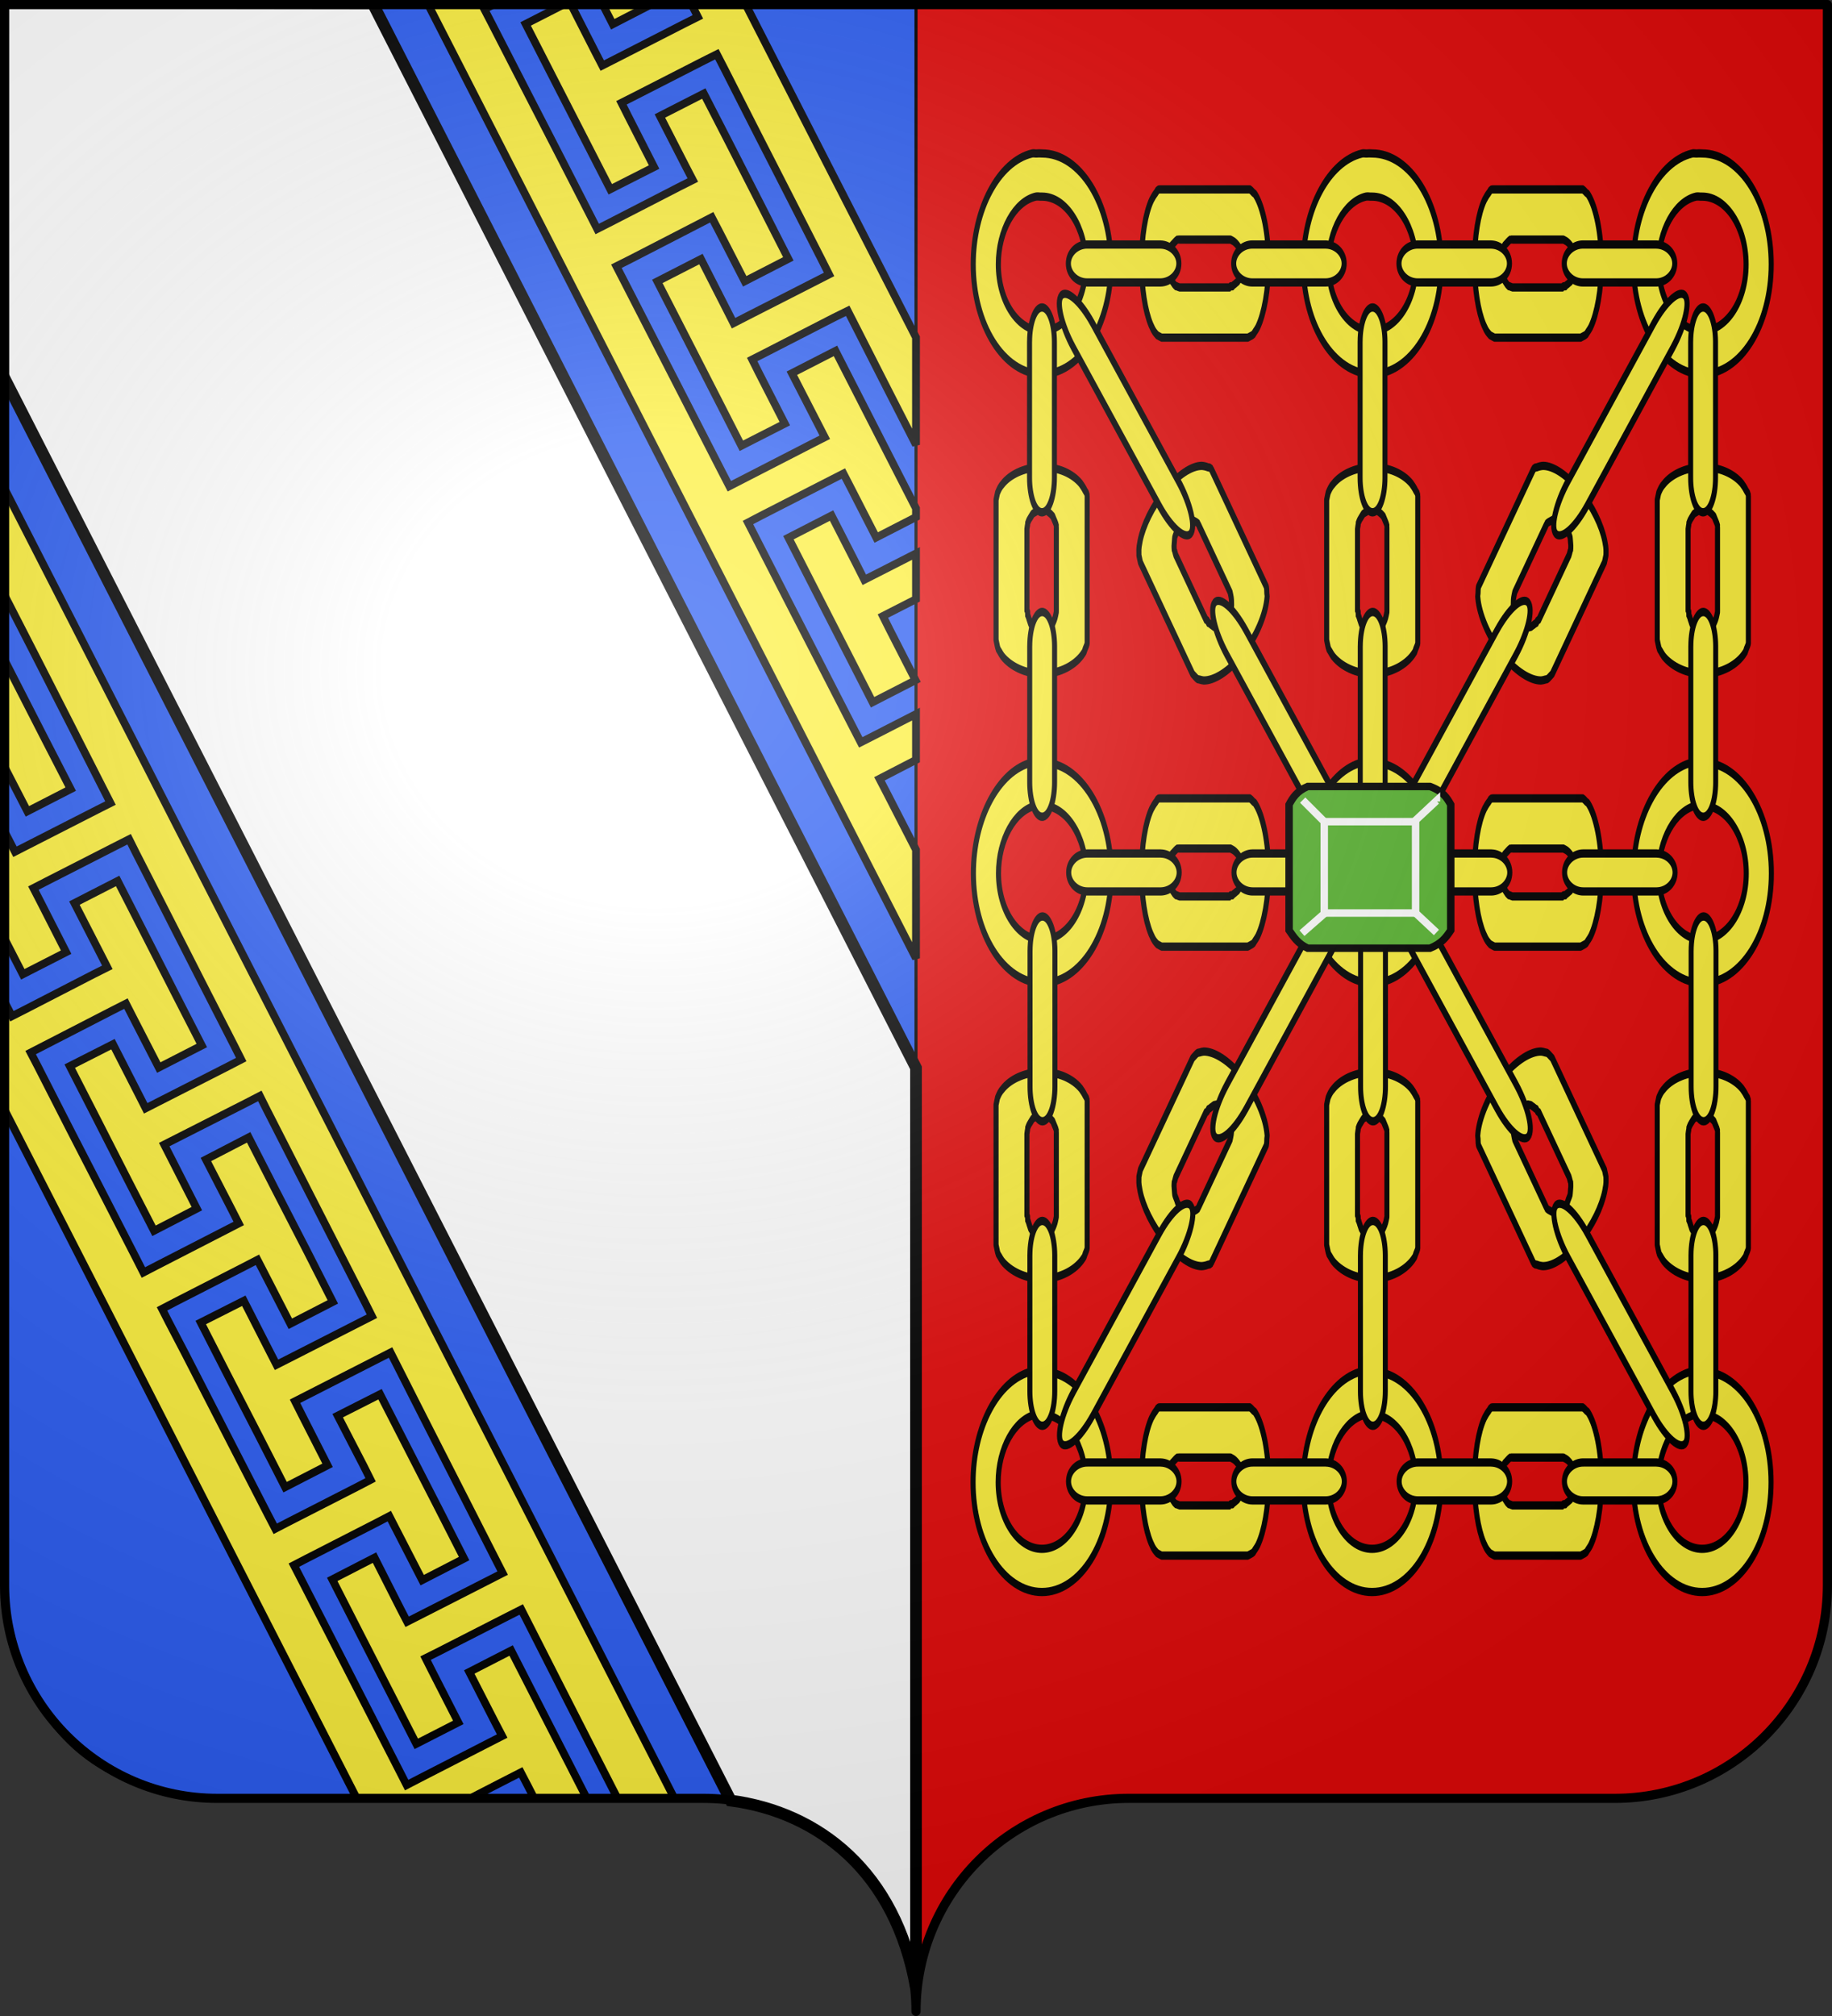
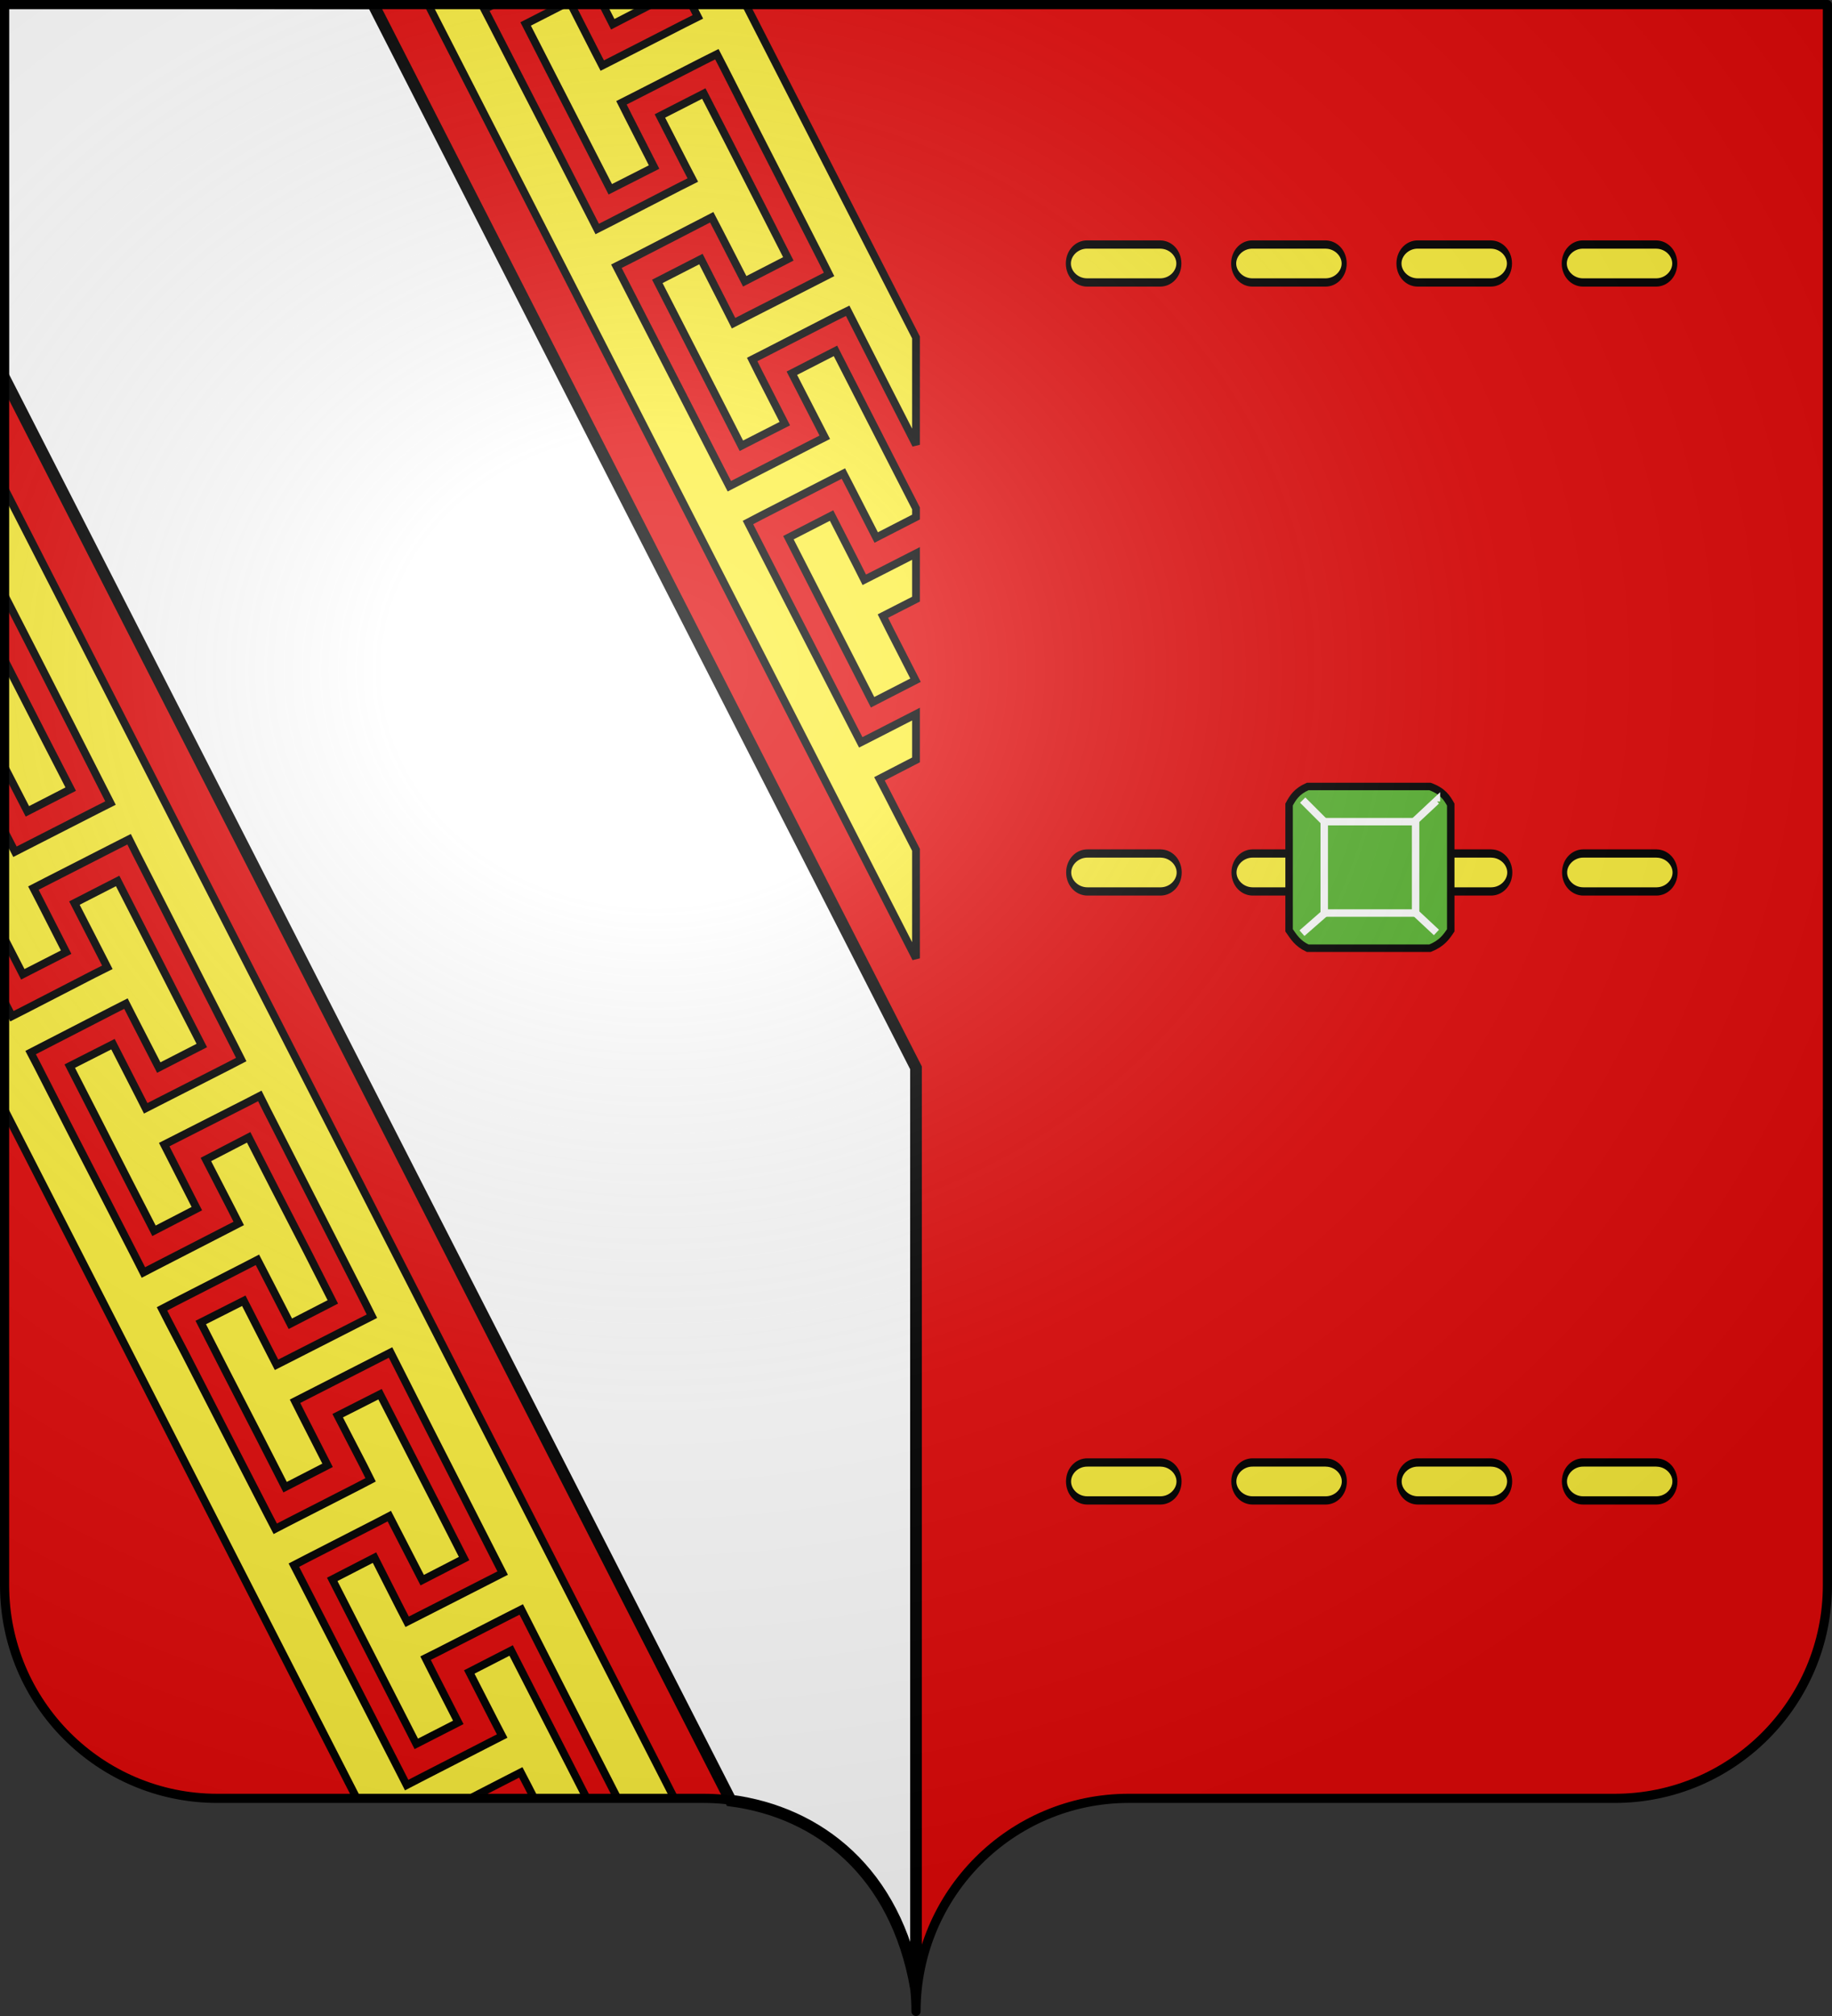
<svg xmlns="http://www.w3.org/2000/svg" xmlns:ns1="http://sodipodi.sourceforge.net/DTD/sodipodi-0.dtd" xmlns:ns2="http://www.inkscape.org/namespaces/inkscape" xmlns:xlink="http://www.w3.org/1999/xlink" height="660" width="600" version="1.0" id="svg2" ns1:version="0.32" ns2:version="0.44.1" ns1:docname="Blason_Saint-Florentin_89.svg" ns1:docbase="C:\Documents and Settings\Joel\Bureau">
  <rect width="100%" height="100%" fill="#333333" stroke="none" />
  <ns1:namedview ns2:window-height="712" ns2:window-width="1024" ns2:pageshadow="2" ns2:pageopacity="0.0" guidetolerance="10.0" gridtolerance="10.0" objecttolerance="10.0" borderopacity="1.0" bordercolor="#666666" pagecolor="#ffffff" id="base" showgrid="false" height="660px" ns2:zoom="0.63" ns2:cx="352.65144" ns2:cy="421.41681" ns2:window-x="-4" ns2:window-y="-4" ns2:current-layer="layer1" />
  <desc id="desc4">Flag of Canton of Valais (Wallis)</desc>
  <defs id="defs6">
    <linearGradient id="linearGradient2893">
      <stop style="stop-color:white;stop-opacity:0.314;" offset="0" id="stop2895" />
      <stop id="stop2897" offset="0.19" style="stop-color:white;stop-opacity:0.251;" />
      <stop style="stop-color:#6b6b6b;stop-opacity:0.125;" offset="0.6" id="stop2901" />
      <stop style="stop-color:black;stop-opacity:0.125;" offset="1" id="stop2899" />
    </linearGradient>
    <radialGradient ns2:collect="always" xlink:href="#linearGradient2893" id="radialGradient2883" cx="203.198" cy="218.01" fx="203.198" fy="218.01" r="300" gradientTransform="matrix(1.36,0,0,1.355,-79.528,-87.645)" gradientUnits="userSpaceOnUse" />
    <linearGradient id="linearGradient2955">
      <stop style="stop-color:white;stop-opacity:0;" offset="0" id="stop2965" />
      <stop style="stop-color:black;stop-opacity:0.646;" offset="1" id="stop2959" />
    </linearGradient>
    <radialGradient ns2:collect="always" xlink:href="#linearGradient2955" id="radialGradient2961" cx="225.524" cy="218.901" fx="225.524" fy="218.901" r="300" gradientTransform="matrix(-4.167939e-4,2.183,-1.884,-3.599562e-4,615.597,-289.121)" gradientUnits="userSpaceOnUse" />
    <polygon id="star" transform="scale(53,53)" points="0,-1 0.588,0.809 -0.951,-0.309 0.951,-0.309 -0.588,0.809 0,-1 " />
    <clipPath id="clip">
      <path d="M 0,-200 L 0,600 L 300,600 L 300,-200 L 0,-200 z " id="path10" />
    </clipPath>
    <radialGradient ns2:collect="always" xlink:href="#linearGradient2955" id="radialGradient1911" gradientUnits="userSpaceOnUse" gradientTransform="matrix(-4.167939e-4,2.183,-1.884,-3.599562e-4,1395.597,-309.121)" cx="225.524" cy="218.901" fx="225.524" fy="218.901" r="300" />
    <radialGradient ns2:collect="always" xlink:href="#linearGradient2955" id="radialGradient2928" cx="-483.508" cy="153.928" fx="-483.508" fy="153.928" r="300" gradientTransform="matrix(0,2.342,-2.291,0,562.913,1323.77)" gradientUnits="userSpaceOnUse" />
    <radialGradient ns2:collect="always" xlink:href="#linearGradient2893" id="radialGradient11919" gradientUnits="userSpaceOnUse" gradientTransform="matrix(1.551,0,0,1.35,-227.894,-51.264)" cx="285.186" cy="200.448" fx="285.186" fy="200.448" r="300" />
  </defs>
  <g ns2:groupmode="layer" id="layer1" ns2:label="Fond écu">
    <path id="path2014" style="fill:#e20909;fill-opacity:1;fill-rule:nonzero;stroke:none;stroke-width:5;stroke-linecap:round;stroke-linejoin:round;stroke-miterlimit:4;stroke-dashoffset:0;stroke-opacity:1" d="M 300,658.499 C 300,619.995 331.203,588.746 369.65,588.746 C 408.097,588.746 490.403,588.746 528.85,588.746 C 567.297,588.746 598.5,557.496 598.5,518.992 L 598.5,1.5 L 1.5,1.5 L 1.5,518.992 C 1.5,557.496 32.703,588.746 71.15,588.746 C 109.597,588.746 191.903,588.746 230.35,588.746 C 268.797,588.746 300,619.995 300,658.499 z " ns1:nodetypes="cssccccssc" />
    <g id="g22729" transform="matrix(4.369,0,0,7.105,-366.734,-1359.286)" style="fill:#fcef3c;fill-opacity:1;stroke:#000000;stroke-width:0.38;stroke-miterlimit:4;stroke-dasharray:none;stroke-opacity:1">
      <g transform="matrix(1.721,0,0,1.721,-610.598,-304.376)" id="g6973" style="fill:#fcef3c;fill-opacity:1;stroke:#000000;stroke-width:0.221;stroke-miterlimit:4;stroke-dasharray:none;stroke-opacity:1">
-         <path style="fill:#fcef3c;fill-opacity:1;fill-rule:evenodd;stroke:#000000;stroke-width:0.221;stroke-miterlimit:4;stroke-dasharray:none;stroke-opacity:1" d="M 462.906,308.438 C 461.456,308.652 460.344,309.925 460.344,311.406 C 460.344,313.036 461.682,314.344 463.344,314.344 C 465.005,314.344 466.344,313.036 466.344,311.406 C 466.344,309.776 465.005,308.438 463.344,308.438 C 463.266,308.437 463.201,308.432 463.125,308.438 C 463.052,308.443 462.978,308.427 462.906,308.438 z M 463.062,309.594 C 463.14,309.582 463.232,309.596 463.312,309.594 C 463.321,309.594 463.34,309.594 463.344,309.594 C 464.393,309.594 465.25,310.419 465.25,311.406 C 465.25,312.393 464.393,313.188 463.344,313.188 C 462.294,313.188 461.438,312.393 461.438,311.406 C 461.437,310.511 462.145,309.727 463.062,309.594 z " id="path6952" />
        <use x="0" y="0" xlink:href="#path6952" id="use6959" transform="translate(-14.379,0)" width="885.827" height="531.496" style="fill:#fcef3c;fill-opacity:1;stroke:#000000;stroke-width:0.221;stroke-miterlimit:4;stroke-dasharray:none;stroke-opacity:1" />
        <use x="0" y="0" xlink:href="#path6952" id="use6961" transform="translate(14.379,0)" width="885.827" height="531.496" style="fill:#fcef3c;fill-opacity:1;stroke:#000000;stroke-width:0.221;stroke-miterlimit:4;stroke-dasharray:none;stroke-opacity:1" />
      </g>
      <use height="531.496" width="885.827" transform="translate(-1.2185579e-2,-28.06)" id="use6978" xlink:href="#g6973" y="0" x="0" style="fill:#fcef3c;fill-opacity:1;stroke:#000000;stroke-width:0.38;stroke-miterlimit:4;stroke-dasharray:none;stroke-opacity:1" />
      <use height="531.496" width="885.827" transform="translate(-2.4378376e-2,28.06)" id="use6981" xlink:href="#g6973" y="0" x="0" style="fill:#fcef3c;fill-opacity:1;stroke:#000000;stroke-width:0.38;stroke-miterlimit:4;stroke-dasharray:none;stroke-opacity:1" />
      <g transform="matrix(1.721,0,0,1.721,-610.658,-304.067)" id="g7319" style="fill:#fcef3c;fill-opacity:1;stroke:#000000;stroke-width:0.221;stroke-miterlimit:4;stroke-dasharray:none;stroke-opacity:1">
-         <path style="fill:#fcef3c;fill-opacity:1;stroke:#000000;stroke-width:0.221;stroke-linecap:round;stroke-linejoin:round;stroke-miterlimit:4;stroke-dasharray:none;stroke-opacity:1" d="M 454.075,292.916 C 454.062,292.923 454.026,292.939 454.012,292.947 C 453.993,292.961 453.969,292.997 453.95,293.01 C 453.893,293.053 453.814,293.133 453.762,293.197 C 453.496,293.549 453.325,294.169 453.325,294.885 C 453.325,295.566 453.486,296.181 453.731,296.541 C 453.753,296.571 453.799,296.634 453.825,296.666 C 453.838,296.68 453.874,296.716 453.887,296.729 C 453.918,296.755 453.977,296.8 454.012,296.822 C 454.037,296.832 454.086,296.846 454.106,296.854 C 454.126,296.86 454.175,296.879 454.2,296.885 C 454.206,296.885 454.227,296.885 454.231,296.885 L 454.262,296.885 L 457.887,296.885 C 457.891,296.885 457.916,296.885 457.919,296.885 C 457.923,296.885 457.944,296.885 457.95,296.885 C 457.972,296.88 458.022,296.861 458.044,296.854 C 458.067,296.846 458.11,296.832 458.137,296.822 C 458.158,296.814 458.183,296.802 458.2,296.791 C 458.216,296.775 458.252,296.737 458.262,296.729 C 458.298,296.697 458.355,296.644 458.387,296.604 C 458.658,296.253 458.856,295.607 458.856,294.885 C 458.856,294.09 458.613,293.391 458.294,293.072 C 458.288,293.067 458.268,293.046 458.262,293.041 C 458.246,293.026 458.217,293.022 458.2,293.01 C 458.181,292.997 458.131,292.962 458.106,292.947 C 458.095,292.942 458.06,292.924 458.044,292.916 C 458.04,292.916 458.017,292.916 458.012,292.916 C 457.999,292.917 457.961,292.916 457.95,292.916 C 457.944,292.916 457.923,292.916 457.919,292.916 C 457.916,292.916 457.891,292.916 457.887,292.916 L 454.262,292.916 L 454.231,292.916 C 454.227,292.916 454.206,292.916 454.2,292.916 C 454.189,292.916 454.151,292.917 454.137,292.916 C 454.133,292.916 454.11,292.916 454.106,292.916 C 454.103,292.917 454.078,292.915 454.075,292.916 z M 454.887,294.26 C 454.892,294.259 454.915,294.261 454.919,294.26 C 454.922,294.259 454.946,294.26 454.95,294.26 C 454.967,294.26 454.998,294.26 455.012,294.26 L 457.169,294.26 C 457.174,294.26 457.195,294.259 457.2,294.26 C 457.222,294.266 457.274,294.285 457.294,294.291 C 457.366,294.312 457.448,294.365 457.512,294.416 C 457.544,294.443 457.583,294.478 457.606,294.51 C 457.624,294.536 457.654,294.575 457.669,294.604 C 457.679,294.625 457.692,294.674 457.7,294.697 C 457.708,294.721 457.727,294.766 457.731,294.791 C 457.735,294.816 457.731,294.858 457.731,294.885 C 457.731,294.901 457.733,294.929 457.731,294.947 C 457.725,294.995 457.71,295.067 457.7,295.104 C 457.688,295.135 457.655,295.197 457.637,295.229 C 457.629,295.244 457.614,295.279 457.606,295.291 C 457.601,295.297 457.58,295.316 457.575,295.322 C 457.564,295.334 457.525,295.374 457.512,295.385 C 457.5,295.395 457.464,295.407 457.45,295.416 C 457.415,295.438 457.361,295.464 457.325,295.479 C 457.318,295.481 457.301,295.508 457.294,295.51 C 457.274,295.515 457.222,295.504 457.2,295.51 C 457.195,295.511 457.174,295.54 457.169,295.541 L 455.012,295.541 C 455.005,295.541 454.989,295.541 454.981,295.541 C 454.949,295.538 454.887,295.517 454.856,295.51 C 454.849,295.508 454.831,295.512 454.825,295.51 C 454.8,295.499 454.754,295.462 454.731,295.447 C 454.725,295.443 454.707,295.421 454.7,295.416 C 454.686,295.404 454.651,295.367 454.637,295.354 C 454.618,295.333 454.59,295.311 454.575,295.291 C 454.552,295.256 454.532,295.183 454.512,295.135 C 454.506,295.116 454.486,295.089 454.481,295.072 C 454.473,295.035 454.456,294.964 454.45,294.916 C 454.449,294.909 454.45,294.891 454.45,294.885 C 454.45,294.869 454.448,294.838 454.45,294.822 C 454.456,294.783 454.471,294.734 454.481,294.697 C 454.486,294.683 454.505,294.651 454.512,294.635 C 454.533,294.593 454.555,294.54 454.575,294.51 C 454.59,294.49 454.619,294.439 454.637,294.416 C 454.661,294.398 454.712,294.367 454.731,294.354 C 454.752,294.341 454.799,294.305 454.825,294.291 C 454.844,294.284 454.863,294.267 454.887,294.26 z " id="path7259" />
        <use x="0" y="0" xlink:href="#path7259" id="use7269" transform="translate(14.5,0)" width="885.827" height="531.496" style="fill:#fcef3c;fill-opacity:1;stroke:#000000;stroke-width:0.221;stroke-miterlimit:4;stroke-dasharray:none;stroke-opacity:1" />
      </g>
      <g transform="matrix(1.721,0,0,1.721,-610.658,-304.067)" id="g7278" style="fill:#fcef3c;fill-opacity:1;stroke:#000000;stroke-width:0.221;stroke-miterlimit:4;stroke-dasharray:none;stroke-opacity:1">
        <use x="0" y="0" xlink:href="#path7259" id="use7272" transform="matrix(0,1,-1,0,758.272,-152.971)" width="885.827" height="531.496" style="fill:#fcef3c;fill-opacity:1;stroke:#000000;stroke-width:0.221;stroke-miterlimit:4;stroke-dasharray:none;stroke-opacity:1" />
        <use x="0" y="0" xlink:href="#use7272" id="use7274" width="885.827" height="531.496" transform="translate(-14.4,0)" style="fill:#fcef3c;fill-opacity:1;stroke:#000000;stroke-width:0.221;stroke-miterlimit:4;stroke-dasharray:none;stroke-opacity:1" />
        <use x="0" y="0" xlink:href="#use7272" id="use7276" transform="translate(14.4,0)" width="885.827" height="531.496" style="fill:#fcef3c;fill-opacity:1;stroke:#000000;stroke-width:0.221;stroke-miterlimit:4;stroke-dasharray:none;stroke-opacity:1" />
      </g>
      <use height="531.496" width="885.827" transform="translate(-7.5482927e-4,27.873)" id="use7283" xlink:href="#g7278" y="0" x="0" style="fill:#fcef3c;fill-opacity:1;stroke:#000000;stroke-width:0.38;stroke-miterlimit:4;stroke-dasharray:none;stroke-opacity:1" />
      <g transform="matrix(1.721,0,0,1.721,-610.658,-304.067)" id="g7313" style="fill:#fcef3c;fill-opacity:1;stroke:#000000;stroke-width:0.221;stroke-miterlimit:4;stroke-dasharray:none;stroke-opacity:1">
        <use x="0" y="0" xlink:href="#path7259" id="use7286" transform="matrix(0.606,0.796,-0.796,0.606,414.349,-238.554)" width="885.827" height="531.496" style="fill:#fcef3c;fill-opacity:1;stroke:#000000;stroke-width:0.221;stroke-miterlimit:4;stroke-dasharray:none;stroke-opacity:1" />
        <use x="0" y="0" xlink:href="#use7286" id="use7311" transform="matrix(-1,0,0,1,926.762,0)" width="885.827" height="531.496" style="fill:#fcef3c;fill-opacity:1;stroke:#000000;stroke-width:0.221;stroke-miterlimit:4;stroke-dasharray:none;stroke-opacity:1" />
      </g>
      <use height="531.496" width="885.827" id="use7317" xlink:href="#g7313" y="0" x="0" style="fill:#fcef3c;fill-opacity:1;stroke:#000000;stroke-width:0.38;stroke-miterlimit:4;stroke-dasharray:none;stroke-opacity:1" transform="matrix(1,0,0,-1,7.2207789e-6,462.436)" />
      <use height="531.496" width="885.827" id="use7323" xlink:href="#g7319" y="0" x="0" style="fill:#fcef3c;fill-opacity:1;stroke:#000000;stroke-width:0.38;stroke-miterlimit:4;stroke-dasharray:none;stroke-opacity:1" transform="translate(7.2207789e-6,28.06)" />
      <use height="531.496" width="885.827" id="use7325" xlink:href="#g7319" y="0" x="0" style="fill:#fcef3c;fill-opacity:1;stroke:#000000;stroke-width:0.38;stroke-miterlimit:4;stroke-dasharray:none;stroke-opacity:1" transform="translate(7.2207789e-6,56.12)" />
      <g transform="matrix(1.721,0,0,1.774,-610.19,-320.255)" id="g7051" style="fill:#fcef3c;fill-opacity:1;stroke:#000000;stroke-width:0.218;stroke-miterlimit:4;stroke-dasharray:none;stroke-opacity:1">
-         <path style="fill:#fcef3c;fill-opacity:1;stroke:#000000;stroke-width:0.218;stroke-linecap:round;stroke-linejoin:round;stroke-miterlimit:4;stroke-dasharray:none;stroke-opacity:1;display:inline" d="M 463.655,297.243 L 463.655,297.243 C 463.65,296.753 463.41,296.357 463.114,296.357 C 462.818,296.357 462.577,296.753 462.573,297.243 L 462.572,297.243 L 462.572,297.258 L 462.572,300.768 L 462.573,300.768 C 462.573,300.771 462.572,300.774 462.572,300.777 C 462.572,301.274 462.815,301.677 463.114,301.677 C 463.413,301.677 463.655,301.274 463.655,300.777 C 463.655,300.774 463.655,300.771 463.655,300.768 L 463.655,300.768 L 463.655,297.258 L 463.655,297.243 z " id="path7037" />
        <use x="0" y="0" xlink:href="#path7037" id="use7047" transform="translate(14.398,0)" width="885.827" height="531.496" style="fill:#fcef3c;fill-opacity:1;stroke:#000000;stroke-width:0.218;stroke-miterlimit:4;stroke-dasharray:none;stroke-opacity:1" />
        <use x="0" y="0" xlink:href="#path7037" id="use7049" transform="translate(-14.398,0)" width="885.827" height="531.496" style="fill:#fcef3c;fill-opacity:1;stroke:#000000;stroke-width:0.218;stroke-miterlimit:4;stroke-dasharray:none;stroke-opacity:1" />
      </g>
      <use height="531.496" width="885.827" transform="translate(1.2200021e-2,14.03)" id="use7066" xlink:href="#g7051" y="0" x="0" style="fill:#fcef3c;fill-opacity:1;stroke:#000000;stroke-width:0.38;stroke-miterlimit:4;stroke-dasharray:none;stroke-opacity:1" />
      <use height="531.496" width="885.827" transform="translate(2.4392824e-2,42.09)" id="use7070" xlink:href="#g7051" y="0" x="0" style="fill:#fcef3c;fill-opacity:1;stroke:#000000;stroke-width:0.38;stroke-miterlimit:4;stroke-dasharray:none;stroke-opacity:1" />
      <g transform="matrix(1.721,0,0,1.721,-610.426,-303.98)" id="g7115" style="fill:#fcef3c;fill-opacity:1;stroke:#000000;stroke-width:0.221;stroke-miterlimit:4;stroke-dasharray:none;stroke-opacity:1">
        <path style="fill:#fcef3c;fill-opacity:1;stroke:#000000;stroke-width:0.221;stroke-linecap:round;stroke-linejoin:round;stroke-miterlimit:4;stroke-dasharray:none;stroke-opacity:1;display:inline" d="M 454.013,295.357 L 454.013,295.357 C 454.457,295.353 454.815,295.127 454.815,294.849 C 454.815,294.572 454.457,294.346 454.013,294.342 L 454.013,294.341 L 454,294.341 L 450.824,294.341 L 450.824,294.342 C 450.822,294.342 450.819,294.341 450.817,294.341 C 450.367,294.341 450.002,294.569 450.002,294.849 C 450.002,295.13 450.367,295.357 450.817,295.357 C 450.819,295.357 450.822,295.357 450.824,295.357 L 450.824,295.357 L 454,295.357 L 454.013,295.357 z " id="path7021" />
        <use x="0" y="0" xlink:href="#path7021" id="use7109" transform="translate(7.2,0)" width="885.827" height="531.496" style="fill:#fcef3c;fill-opacity:1;stroke:#000000;stroke-width:0.221;stroke-miterlimit:4;stroke-dasharray:none;stroke-opacity:1" />
        <use x="0" y="0" xlink:href="#path7021" id="use7111" transform="translate(14.4,0)" width="885.827" height="531.496" style="fill:#fcef3c;fill-opacity:1;stroke:#000000;stroke-width:0.221;stroke-miterlimit:4;stroke-dasharray:none;stroke-opacity:1" />
        <use x="0" y="0" xlink:href="#path7021" id="use7113" transform="translate(21.6,0)" width="885.827" height="531.496" style="fill:#fcef3c;fill-opacity:1;stroke:#000000;stroke-width:0.221;stroke-miterlimit:4;stroke-dasharray:none;stroke-opacity:1" />
      </g>
      <use height="531.496" width="885.827" transform="translate(2.4392824e-2,28.06)" id="use7121" xlink:href="#g7115" y="0" x="0" style="fill:#fcef3c;fill-opacity:1;stroke:#000000;stroke-width:0.38;stroke-miterlimit:4;stroke-dasharray:none;stroke-opacity:1" />
      <use height="531.496" width="885.827" transform="translate(1.2200021e-2,56.12)" id="use7123" xlink:href="#g7115" y="0" x="0" style="fill:#fcef3c;fill-opacity:1;stroke:#000000;stroke-width:0.38;stroke-miterlimit:4;stroke-dasharray:none;stroke-opacity:1" />
      <use height="531.496" width="885.827" transform="translate(3.6585624e-2,28.06)" id="use7068" xlink:href="#g7051" y="0" x="0" style="fill:#fcef3c;fill-opacity:1;stroke:#000000;stroke-width:0.38;stroke-miterlimit:4;stroke-dasharray:none;stroke-opacity:1" />
      <g transform="matrix(1.721,0,0,1.721,-610.671,-304.286)" id="g7193" style="fill:#fcef3c;fill-opacity:1;stroke:#000000;stroke-width:0.221;stroke-miterlimit:4;stroke-dasharray:none;stroke-opacity:1">
-         <path style="fill:#fcef3c;fill-opacity:1;stroke:#000000;stroke-width:0.221;stroke-linecap:round;stroke-linejoin:round;stroke-miterlimit:4;stroke-dasharray:none;stroke-opacity:1;display:inline" d="M 469.649,305.491 L 469.648,305.491 C 470.164,304.901 470.398,304.283 470.17,304.105 C 469.942,303.928 469.338,304.258 468.816,304.842 L 468.815,304.842 L 468.8,304.859 L 465.084,309.064 L 465.084,309.064 C 465.081,309.067 465.078,309.071 465.075,309.074 C 464.548,309.67 464.308,310.298 464.538,310.477 C 464.768,310.656 465.382,310.319 465.908,309.723 C 465.911,309.72 465.914,309.716 465.917,309.713 L 465.917,309.713 L 469.633,305.509 L 469.649,305.491 z " id="path6989" ns2:tile-w="5.9767279" ns2:tile-h="6.6946133" ns2:tile-cx="467.05792" ns2:tile-cy="307.38668" />
        <use x="0" y="0" ns2:tiled-clone-of="#path6989" xlink:href="#path6989" transform="matrix(-1,0,0,1,926.687,0)" id="use7145" width="885.827" height="531.496" style="fill:#fcef3c;fill-opacity:1;stroke:#000000;stroke-width:0.221;stroke-miterlimit:4;stroke-dasharray:none;stroke-opacity:1" />
        <use x="0" y="0" xlink:href="#path6989" id="use7189" transform="translate(6.835,-8.219)" width="885.827" height="531.496" style="fill:#fcef3c;fill-opacity:1;stroke:#000000;stroke-width:0.221;stroke-miterlimit:4;stroke-dasharray:none;stroke-opacity:1" />
        <use x="0" y="0" xlink:href="#path6989" id="use7191" transform="matrix(-1,0,0,1,920.008,-8.219)" width="885.827" height="531.496" style="fill:#fcef3c;fill-opacity:1;stroke:#000000;stroke-width:0.221;stroke-miterlimit:4;stroke-dasharray:none;stroke-opacity:1" />
      </g>
      <use height="531.496" width="885.827" transform="matrix(1,0,0,-1,1.2200021e-2,462.762)" id="use7199" xlink:href="#g7193" y="0" x="0" style="fill:#fcef3c;fill-opacity:1;stroke:#000000;stroke-width:0.38;stroke-miterlimit:4;stroke-dasharray:none;stroke-opacity:1" />
    </g>
-     <path style="fill:#2b5df2;fill-rule:evenodd;stroke:#000000;stroke-width:1px;stroke-linecap:butt;stroke-linejoin:miter;stroke-opacity:1;fill-opacity:1" d="M 300,1.27 L 300,650.873 C 292.597,608.426 261.905,588.847 228.968,588.77 L 71.825,588.77 C 29.835,587.023 8.188,565.915 0.992,522.5 L 0.992,0.873 L 300,1.27 z " id="path1892" ns1:nodetypes="ccccccc" />
    <path style="fill:white;fill-opacity:1;fill-rule:evenodd;stroke:black;stroke-width:3.828;stroke-linecap:butt;stroke-linejoin:miter;stroke-miterlimit:4;stroke-dasharray:none;stroke-opacity:1;display:inline" d="M 1 0.875 L 1 122.906 L 239.312 589.469 C 268.135 593.257 293.38 612.913 300 650.875 L 300 349.594 L 122.031 1.031 L 1 0.875 z " id="path2990" />
    <path style="fill:#fcef3c;fill-opacity:1;fill-rule:evenodd;stroke:black;stroke-width:2.552;stroke-linecap:butt;stroke-linejoin:miter;stroke-miterlimit:4;stroke-dasharray:none;stroke-opacity:1;display:inline" d="M 140 1.062 L 300 313.75 L 300 278.219 L 290.375 259.469 L 288.031 254.969 L 292.375 252.719 L 300 248.781 L 300 233.781 L 286.281 240.812 L 281.906 243.031 L 279.594 238.562 L 268.812 217.562 L 258.031 196.594 L 247.281 175.594 L 244.969 171.062 L 249.281 168.812 L 271.875 157.25 L 276.219 155.031 L 278.562 159.562 L 286.969 175.969 L 300 169.281 L 300 166.438 L 292.75 152.281 L 282.031 131.312 L 273.625 114.875 L 259.344 122.188 L 267.781 138.594 L 270.125 143.156 L 265.75 145.375 L 243.188 156.969 L 238.875 159.188 L 236.531 154.656 L 225.781 133.688 L 215 112.688 L 204.25 91.75 L 201.875 87.156 L 206.25 84.969 L 228.75 73.375 L 233.094 71.125 L 235.469 75.688 L 243.906 92.094 L 258.188 84.75 L 249.812 68.312 L 238.938 47.031 L 230.5 30.625 L 216.125 37.969 L 224.531 54.375 L 226.906 58.938 L 222.5 61.156 L 199.969 72.75 L 195.594 74.969 L 193.281 70.438 L 182.531 49.469 L 171.75 28.531 L 161 7.594 L 158.625 3.031 L 162.438 1.094 L 140 1.062 z M 185.312 1.125 L 172.156 7.844 L 180.562 24.281 L 191.469 45.562 L 199.875 61.969 L 214.219 54.688 L 205.844 38.25 L 203.531 33.656 L 207.844 31.469 L 230.406 19.938 L 234.781 17.75 L 237.125 22.281 L 247.812 43.312 L 258.531 64.281 L 269.25 85.312 L 271.531 89.844 L 267.188 92.062 L 244.625 103.562 L 240.25 105.812 L 237.938 101.25 L 229.562 84.812 L 215.281 92.125 L 223.688 108.531 L 234.438 129.531 L 242.812 145.938 L 257.031 138.688 L 248.625 122.25 L 246.344 117.688 L 250.656 115.5 L 273.25 103.906 L 277.625 101.75 L 279.938 106.281 L 290.625 127.281 L 300 145.625 L 300 110.469 L 244.094 1.219 L 226.344 1.188 L 228.562 5.531 L 224.188 7.719 L 201.625 19.25 L 197.25 21.469 L 194.906 16.938 L 186.844 1.125 L 185.312 1.125 z M 197.219 1.156 L 200.688 7.938 L 213.844 1.156 L 197.219 1.156 z M 1 159.031 L 1 193.906 L 1.719 195.344 L 12.469 216.312 L 23.188 237.344 L 33.844 258.312 L 36.188 262.906 L 31.844 265.094 L 9.25 276.625 L 4.906 278.844 L 2.562 274.312 L 1 271.25 L 1 306.375 L 7.469 318.969 L 21.656 311.719 L 13.281 295.281 L 10.938 290.75 L 15.312 288.5 L 37.906 276.969 L 42.281 274.75 L 44.562 279.312 L 55.281 300.312 L 65.969 321.312 L 76.719 342.344 L 79 346.875 L 74.656 349.125 L 52.062 360.625 L 47.719 362.844 L 45.406 358.281 L 37 341.844 L 22.844 349.031 L 31.281 365.5 L 41.969 386.469 L 50.438 402.938 L 64.469 395.688 L 56.094 379.25 L 53.781 374.719 L 58.156 372.5 L 80.75 361.031 L 85.094 358.781 L 87.375 363.344 L 98.094 384.344 L 108.812 405.344 L 119.531 426.344 L 121.812 430.906 L 117.5 433.094 L 94.875 444.625 L 90.562 446.812 L 88.25 442.312 L 79.844 425.844 L 65.75 432.969 L 74.188 449.469 L 84.969 470.406 L 93.375 486.875 L 107.281 479.719 L 98.906 463.281 L 96.625 458.75 L 100.969 456.531 L 123.562 445 L 127.906 442.781 L 130.219 447.344 L 135.531 457.844 L 140.906 468.438 L 151.625 489.469 L 162.312 510.469 L 164.625 515 L 160.281 517.219 L 137.719 528.719 L 133.344 530.938 L 131 526.406 L 122.656 509.938 L 108.812 517.062 L 117.188 533.469 L 127.938 554.469 L 136.344 570.906 L 150.094 563.875 L 141.688 547.438 L 139.375 542.844 L 143.75 540.656 L 166.344 529.125 L 170.719 526.906 L 173.031 531.438 L 183.719 552.469 L 194.406 573.438 L 202.25 588.781 L 220.875 588.781 L 149.812 449.875 L 1 159.031 z M 272.344 168.781 L 258.219 176.031 L 266.625 192.469 L 277.375 213.469 L 285.781 229.906 L 299.844 222.688 L 291.438 206.25 L 289.156 201.688 L 293.5 199.469 L 300 196.156 L 300 181.188 L 287.438 187.594 L 283.062 189.812 L 280.75 185.219 L 272.344 168.781 z M 1 215.125 L 1 250.156 L 8.969 265.625 L 23.156 258.344 L 14.719 241.938 L 3.969 220.938 L 1 215.125 z M 38.531 288.406 L 24.375 295.656 L 32.812 312.094 L 35.156 316.688 L 30.781 318.875 L 8.281 330.469 L 3.906 332.688 L 1.594 328.188 L 1 327.031 L 1 362.375 L 46.031 450.375 L 116.844 588.781 L 153.938 588.781 L 166.219 582.469 L 170.562 580.25 L 172.906 584.75 L 174.969 588.781 L 192.188 588.781 L 186.562 577.75 L 175.812 556.781 L 167.406 540.344 L 153.688 547.375 L 162.125 563.844 L 164.469 568.344 L 160.125 570.562 L 137.531 582.156 L 133.188 584.406 L 130.875 579.875 L 120.094 558.844 L 109.344 537.875 L 98.594 516.938 L 96.25 512.406 L 100.594 510.156 L 123.188 498.594 L 127.5 496.344 L 129.844 500.906 L 138.281 517.312 L 152 510.25 L 143.625 493.812 L 132.875 472.844 L 124.469 456.438 L 110.594 463.469 L 119.094 479.906 L 121.375 484.469 L 117.062 486.719 L 94.5 498.25 L 90.156 500.5 L 87.812 496 L 77.031 475.031 L 66.25 454.031 L 60.812 443.438 L 55.375 433.031 L 53.062 428.5 L 57.375 426.25 L 79.969 414.688 L 84.312 412.438 L 86.656 416.969 L 95.094 433.375 L 109 426.219 L 100.656 409.781 L 89.875 388.844 L 81.438 372.344 L 67.438 379.594 L 75.906 396.031 L 78.188 400.531 L 73.875 402.75 L 51.312 414.344 L 46.969 416.594 L 44.656 412.031 L 33.875 391.031 L 23.094 370.094 L 12.375 349.094 L 10.031 344.594 L 14.344 342.375 L 36.875 330.781 L 41.25 328.562 L 43.562 333.094 L 52 349.5 L 66.094 342.281 L 57.656 325.844 L 46.938 304.844 L 38.531 288.406 z " id="path4770" />
    <g style="opacity:1;stroke-width:3.33;stroke-miterlimit:4;stroke-dasharray:none;display:inline" id="g3903" transform="matrix(0.734,0,0,0.734,-49.129,29.319)">
      <path ns1:nodetypes="ccccccccc" id="path3905" d="M 650.426,310.851 L 705,310.851 C 710.855,312.985 712.553,315.95 714.255,318.915 L 714.255,375 C 712.295,377.941 710.288,380.87 705,382.979 L 650.426,382.979 C 645.937,380.893 644.149,377.908 642.128,375 L 642.128,318.915 C 643.731,315.936 645.485,312.995 650.426,310.851 z " style="fill:#5ab532;fill-opacity:1;stroke:black;stroke-width:3.33;stroke-miterlimit:4;stroke-dasharray:none;stroke-opacity:0.991" />
      <path id="path3907" d="M 697.979,326.489 L 707.872,317.234 L 707.872,317.553" style="fill:none;fill-rule:evenodd;stroke:white;stroke-width:3.33;stroke-linecap:butt;stroke-linejoin:miter;stroke-miterlimit:4;stroke-dasharray:none;stroke-opacity:1" />
      <rect y="326.537" x="657.814" height="40.755" width="40.755" id="rect3909" style="fill:#5ab532;fill-opacity:1;stroke:white;stroke-width:3.33;stroke-miterlimit:4;stroke-dasharray:none;stroke-opacity:1" />
      <path id="path3911" d="M 658.085,326.809 L 648.191,316.915" style="fill:none;fill-rule:evenodd;stroke:white;stroke-width:3.33;stroke-linecap:butt;stroke-linejoin:miter;stroke-miterlimit:4;stroke-dasharray:none;stroke-opacity:1" />
      <path id="path3913" d="M 698.298,367.021 L 707.872,375.957" style="fill:none;fill-rule:evenodd;stroke:white;stroke-width:3.33;stroke-linecap:butt;stroke-linejoin:miter;stroke-miterlimit:4;stroke-dasharray:none;stroke-opacity:1" />
      <path id="path3915" d="M 658.085,367.34 L 647.872,376.277" style="fill:none;fill-rule:evenodd;stroke:white;stroke-width:3.33;stroke-linecap:butt;stroke-linejoin:miter;stroke-miterlimit:4;stroke-dasharray:none;stroke-opacity:1" />
    </g>
  </g>
  <g ns2:groupmode="layer" id="layer2" ns2:label="Meubles" />
  <g ns2:groupmode="layer" id="layer5" ns2:label="ligne" />
  <g ns2:groupmode="layer" id="layer3" ns2:label="Reflet final" ns1:insensitive="true">
    <path id="path2875" style="fill:url(#radialGradient11919);fill-opacity:1;fill-rule:evenodd;stroke:none;stroke-width:3;stroke-linecap:butt;stroke-linejoin:miter;stroke-miterlimit:4;stroke-dasharray:none;stroke-opacity:1" d="M 1.5,1.5 L 1.5,518.991 C 1.5,557.496 32.703,588.746 71.15,588.746 C 109.597,588.746 191.903,588.746 230.35,588.746 C 268.797,588.745 300,619.996 300,658.5 C 300,619.996 331.203,588.746 369.65,588.746 C 408.097,588.745 490.403,588.746 528.85,588.746 C 567.297,588.746 598.5,557.496 598.5,518.991 L 598.5,1.5 L 1.5,1.5 z " />
  </g>
  <g ns2:groupmode="layer" id="layer4" ns2:label="Contour final" ns1:insensitive="true">
    <path id="path1572" style="fill:none;fill-opacity:1;fill-rule:nonzero;stroke:black;stroke-width:3;stroke-linecap:round;stroke-linejoin:round;stroke-miterlimit:4;stroke-dasharray:none;stroke-dashoffset:0;stroke-opacity:1" d="M 300,658.5 C 300,619.996 331.203,588.746 369.65,588.746 C 408.097,588.746 490.403,588.746 528.85,588.746 C 567.297,588.746 598.5,557.497 598.5,518.993 L 598.5,1.5 L 1.5,1.5 L 1.5,518.993 C 1.5,557.497 32.703,588.746 71.15,588.746 C 109.597,588.746 191.903,588.746 230.35,588.746 C 268.797,588.746 300,619.996 300,658.5 z " ns1:nodetypes="cssccccssc" />
  </g>
</svg>